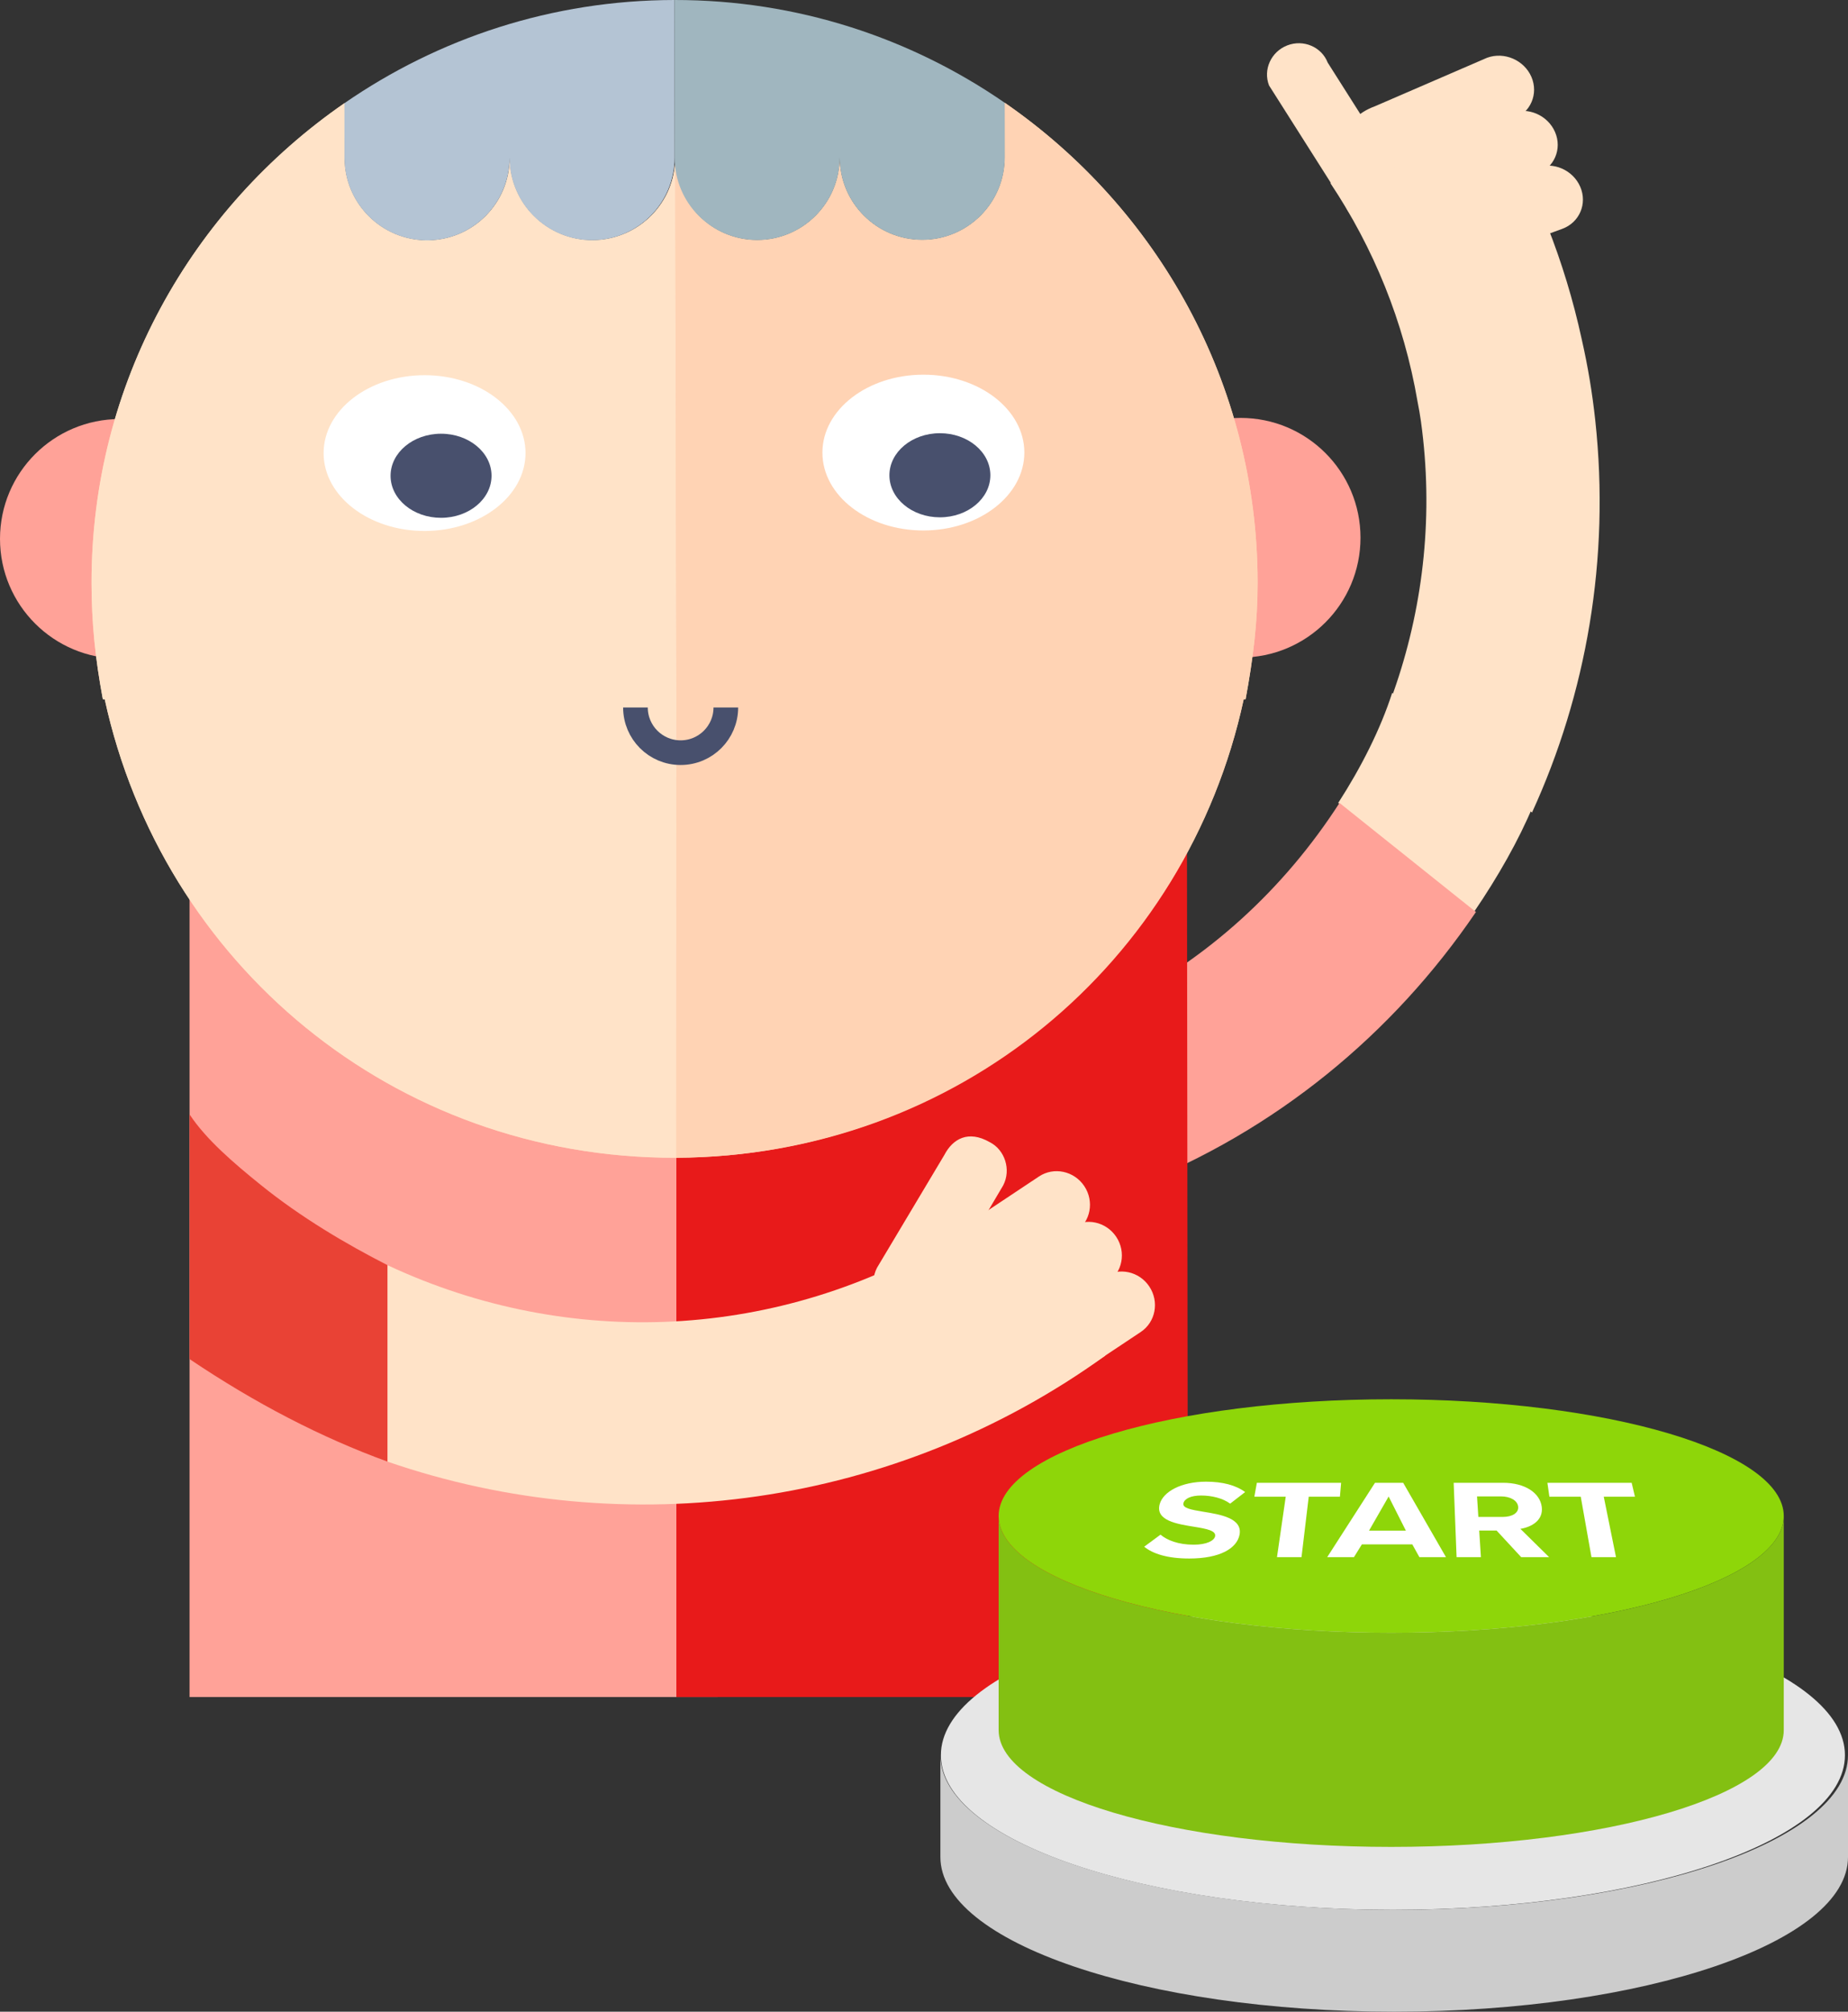
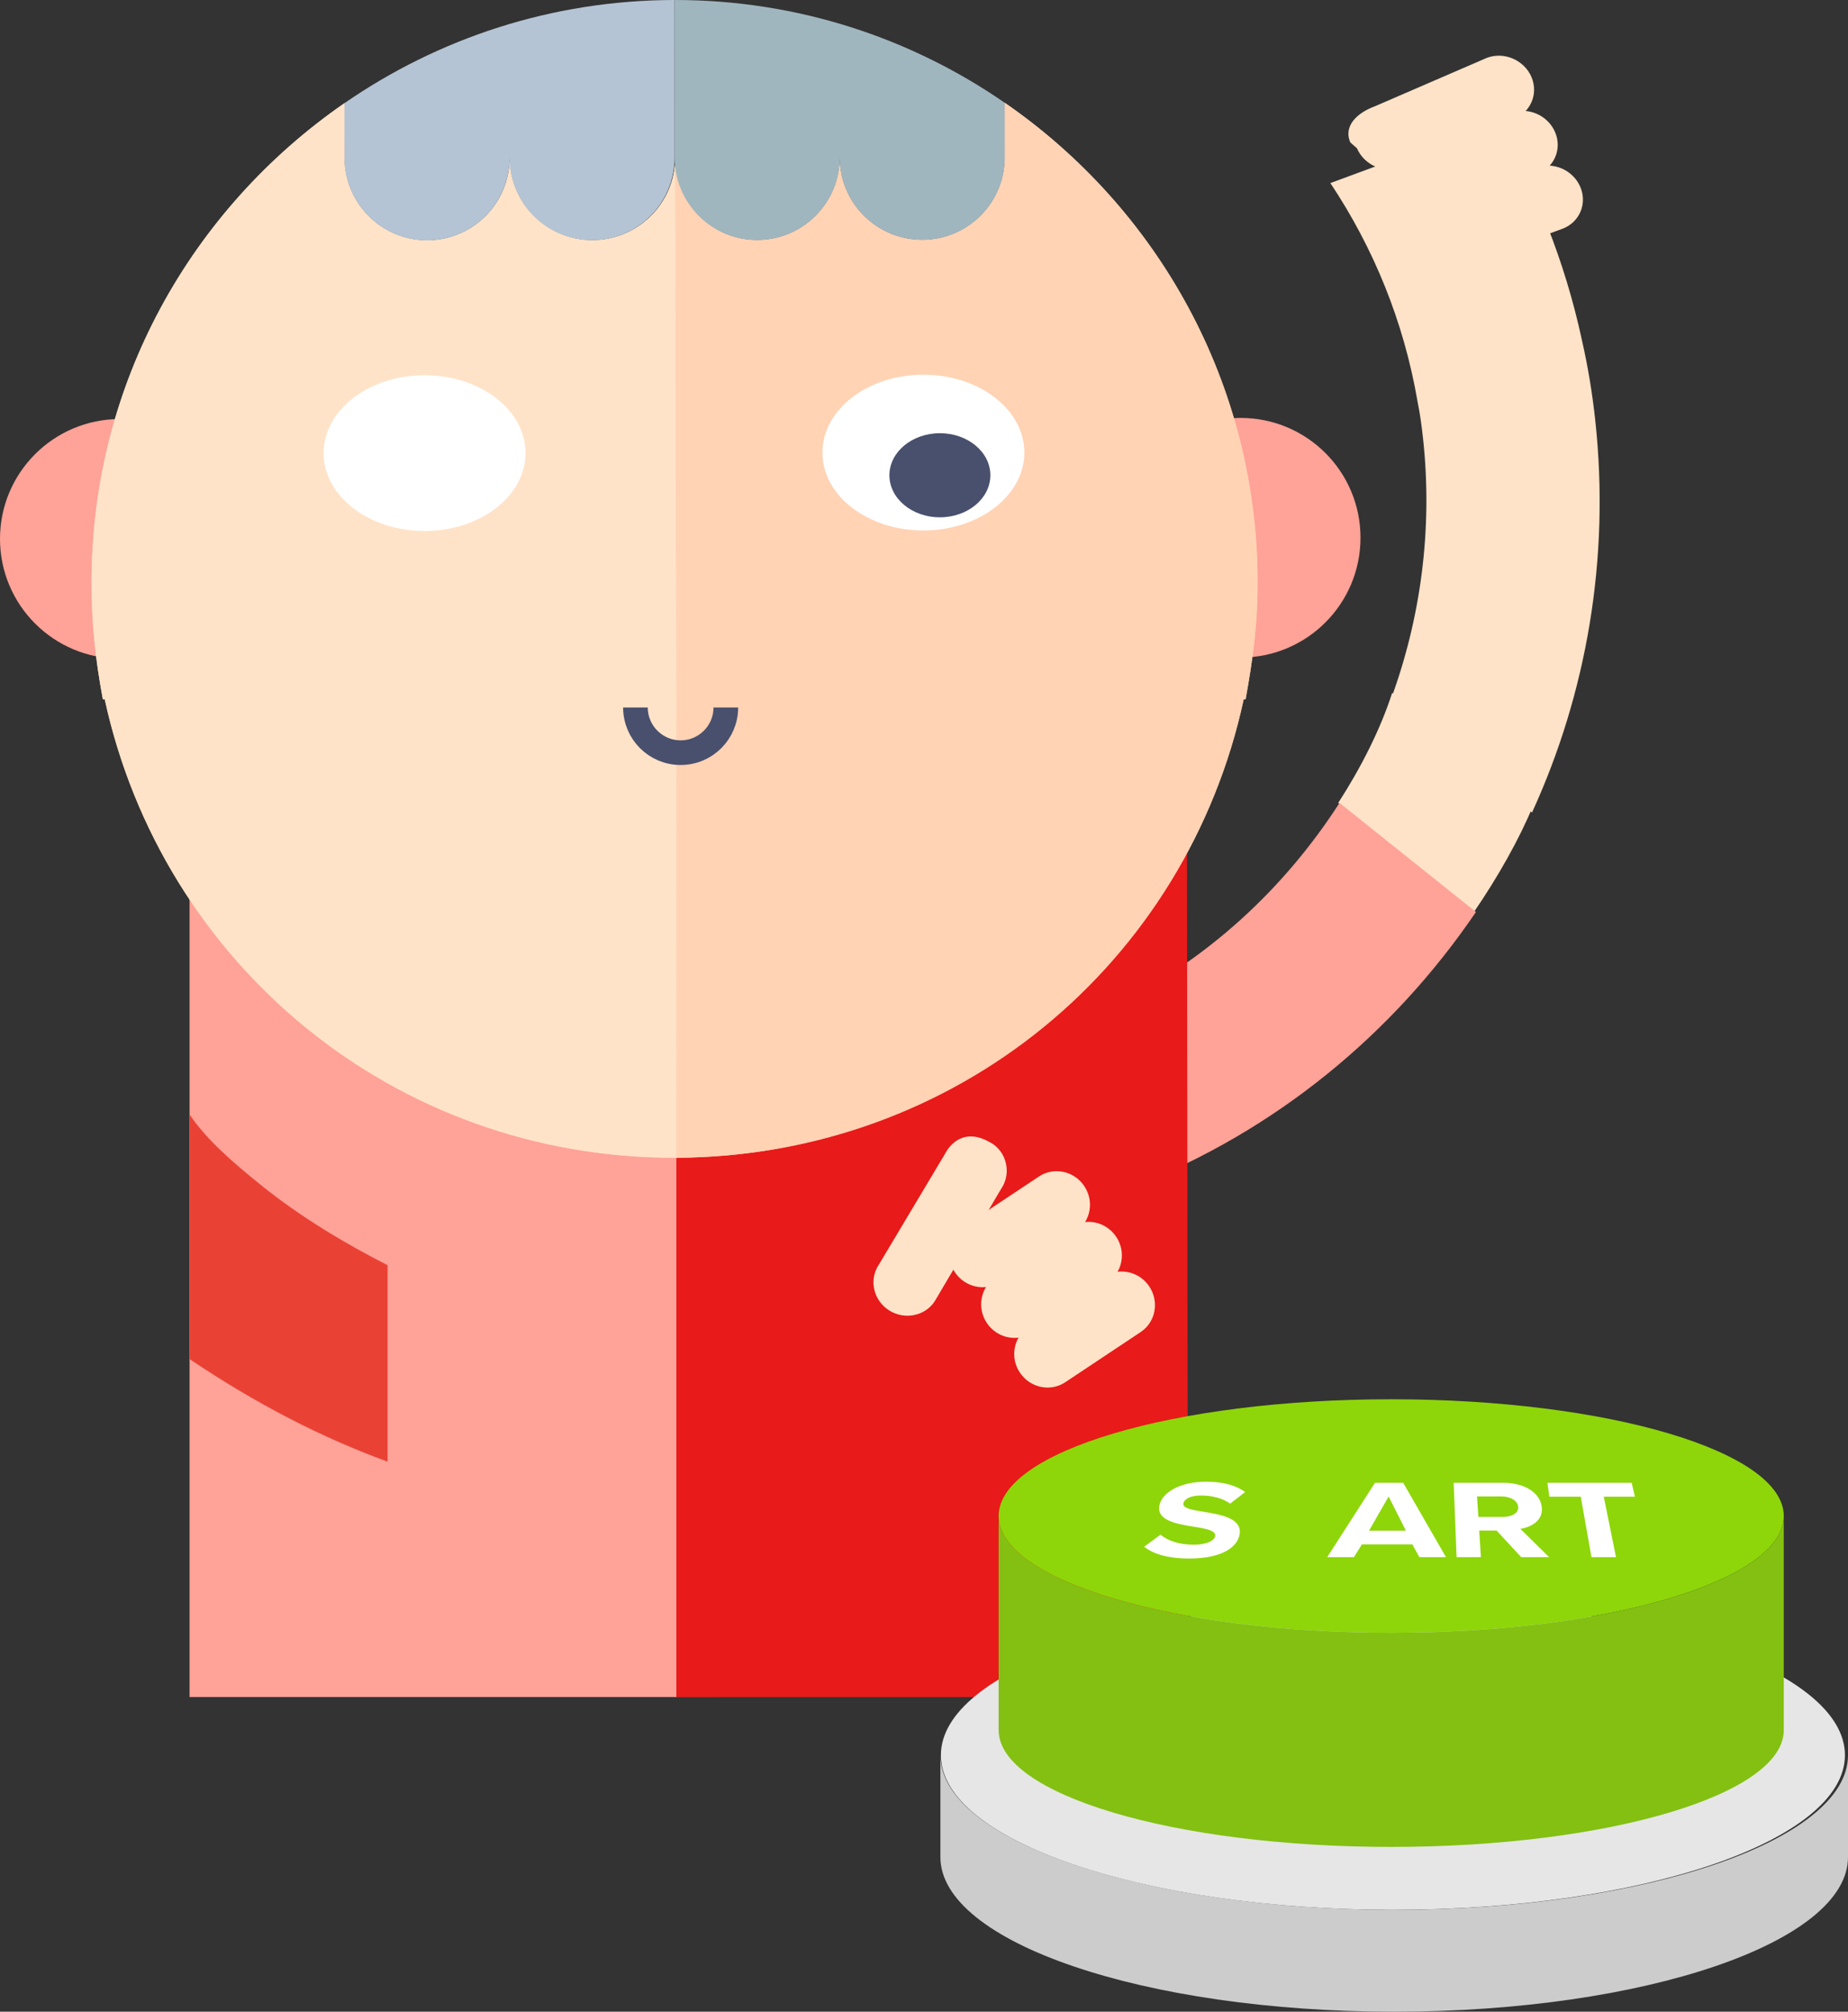
<svg xmlns="http://www.w3.org/2000/svg" width="170" height="185" viewBox="0 0 170 185" fill="none">
  <rect x="0" y="0" width="170" height="185" fill="#333333" stroke="none" />
  <g clip-path="url(#clip0_1_1605)">
    <path d="M145.503 31.191C143.951 24.03 141.261 17.307 137.658 11.193L122.382 16.836C126.343 22.774 129.144 29.576 130.403 36.938C130.662 38.223 130.789 39.233 130.912 40.364C131.816 48.722 130.672 56.918 127.95 64.311L140.932 74.721C145.923 63.833 148.132 51.42 146.75 38.653C146.477 36.141 146.082 33.736 145.503 31.191Z" fill="#FFE3C8" />
    <path d="M128.067 63.72C127.009 67.018 125.224 70.56 123.106 73.837L135.589 83.874C137.783 80.66 139.724 77.242 141.017 74.132L128.067 63.72Z" fill="#FFE3C8" />
    <path d="M123.224 73.84C118.119 81.755 111.079 88.259 102.432 92.53L104.231 109.149C117.341 104.019 128.142 95.1 135.773 83.87L123.224 73.84Z" fill="#FFA298" />
    <path d="M39.322 32.584C21.021 32.584 28.064 96.381 17.438 69.849V156.065H66.015V34.743C55.389 34.119 46.069 32.584 39.322 32.584Z" fill="#FFA298" />
    <path d="M109.151 43.51C101.321 57.167 81.195 58.461 62.22 57.592V156.065H109.285L109.151 43.51Z" fill="#E81A1A" />
    <path d="M128.138 147.189C151.105 147.189 169.718 153.556 169.718 161.41C169.718 169.265 151.105 175.631 128.138 175.631C105.172 175.631 86.553 169.265 86.553 161.41C86.553 153.555 105.172 147.189 128.138 147.189Z" fill="#E6E6E6" />
    <path d="M170 161.41V170.78C170 178.634 151.224 185 128.257 185C105.291 185 86.508 178.634 86.508 170.78V161.41C86.508 169.265 105.291 175.631 128.257 175.631C151.223 175.631 170 169.265 170 161.41Z" fill="#CCCCCC" />
    <path d="M11.028 60.573C17.119 60.573 22.057 55.64 22.057 49.554C22.057 43.469 17.119 38.536 11.028 38.536C4.938 38.536 0 43.469 0 49.554C0 55.64 4.938 60.573 11.028 60.573Z" fill="#FFA298" />
    <path d="M114.126 60.47C120.217 60.47 125.154 55.537 125.154 49.451C125.154 43.366 120.217 38.433 114.126 38.433C108.035 38.433 103.097 43.366 103.097 49.451C103.097 55.537 108.035 60.47 114.126 60.47Z" fill="#FFA298" />
    <path d="M92.422 9.447L92.428 14.465C92.431 18.654 89.036 22.052 84.844 22.057C80.652 22.061 77.247 18.669 77.244 14.48C77.247 18.669 73.852 22.068 69.659 22.072C65.467 22.077 62.116 18.685 62.113 14.496C62.117 18.685 58.695 22.084 54.503 22.088C50.309 22.093 46.894 18.7 46.889 14.511C46.894 18.7 43.491 22.099 39.299 22.103C35.107 22.108 31.7 18.715 31.696 14.527L31.688 9.488C17.63 19.2 8.402 35.282 8.421 53.615C8.425 57.286 8.754 60.514 9.461 64.306H9.634C14.916 88.573 36.176 106.497 62.122 106.472C62.188 106.472 62.22 106.496 62.22 106.495V106.469C88.026 106.35 109.182 88.573 114.41 64.306H114.583C115.282 60.514 115.693 57.231 115.69 53.56C115.67 35.24 106.459 19.133 92.422 9.447Z" fill="#FFD3B4" />
    <path d="M62.22 63.799L62.114 14.495C62.119 18.684 58.696 22.083 54.504 22.087C50.31 22.092 46.894 18.699 46.889 14.51C46.894 18.699 43.49 22.099 39.298 22.102C35.106 22.107 31.699 18.714 31.695 14.526L31.687 9.488C17.63 19.2 8.402 35.282 8.421 53.615C8.425 57.286 8.754 60.514 9.461 64.306H9.634C14.916 88.573 36.169 106.497 62.114 106.472C62.182 106.472 62.207 106.497 62.207 106.497L62.22 64.557V63.799H62.22Z" fill="#FFE3C8" />
    <path d="M92.422 9.447L92.428 14.465C92.431 18.654 89.036 22.052 84.844 22.057C80.652 22.061 77.247 18.669 77.244 14.48C77.247 18.669 73.852 22.068 69.659 22.072C65.467 22.077 62.119 18.685 62.115 14.496L62.22 63.8V64.557L62.207 106.473C87.749 106.353 109.183 88.573 114.41 64.306H114.583C115.282 60.515 115.693 57.232 115.69 53.561C115.67 35.24 106.459 19.133 92.422 9.447Z" fill="#FFD3B4" />
    <path d="M39.291 22.103C43.483 22.099 46.879 18.7 46.875 14.51C46.879 18.699 50.281 22.092 54.476 22.087C58.667 22.083 62.063 18.685 62.06 14.495L62.044 0C50.778 0.012 40.322 3.522 31.686 9.488L31.691 14.526C31.695 18.714 35.098 22.106 39.291 22.103Z" fill="#B4C4D4" />
    <path d="M62.06 14.495C62.063 18.684 65.466 22.076 69.659 22.072C73.852 22.068 77.247 18.669 77.244 14.479C77.247 18.668 80.651 22.06 84.844 22.056C89.036 22.052 92.431 18.654 92.428 14.464L92.422 9.447C83.785 3.486 73.324 -0.011 62.044 2.76616e-05L62.06 14.495Z" fill="#A0B6BF" />
    <path d="M39.063 48.83C44.192 48.825 48.347 45.614 48.343 41.657C48.34 37.701 44.178 34.498 39.049 34.503C33.92 34.508 29.765 37.719 29.769 41.675C29.773 45.631 33.934 48.834 39.063 48.83Z" fill="white" />
-     <path d="M40.577 47.62C43.142 47.617 45.219 45.884 45.217 43.748C45.215 41.613 43.134 39.884 40.569 39.886C38.005 39.889 35.927 41.622 35.929 43.758C35.932 45.893 38.012 47.623 40.577 47.62Z" fill="#48506D" />
    <path d="M84.95 48.784C90.08 48.779 94.235 45.567 94.231 41.611C94.227 37.654 90.066 34.451 84.936 34.456C79.806 34.461 75.651 37.673 75.655 41.629C75.659 45.586 79.821 48.789 84.95 48.784Z" fill="white" />
    <path d="M86.465 47.574C89.029 47.571 91.107 45.838 91.105 43.702C91.103 41.566 89.022 39.836 86.457 39.839C83.893 39.841 81.816 41.575 81.818 43.711C81.82 45.846 83.9 47.576 86.465 47.574Z" fill="#48506D" />
    <path d="M23.976 108.959C21.502 106.961 18.956 104.787 17.438 102.482V124.984C23.51 129.075 29.582 132.208 35.654 134.417V116.351C31.859 114.418 27.688 111.958 23.976 108.959Z" fill="#E94235" />
-     <path d="M101.678 124.668L87.75 113.523C71.737 123.27 52.352 124.173 35.653 116.351V134.417C57.666 142.002 82.407 138.575 101.678 124.668Z" fill="#FFE3C8" />
    <path d="M87.841 116.998C86.908 115.598 87.26 113.722 88.63 112.811L95.575 108.193C96.945 107.282 98.813 107.679 99.747 109.081C100.68 110.483 100.327 112.358 98.957 113.269L92.011 117.887C90.643 118.798 88.775 118.4 87.841 116.998Z" fill="#FFE3C8" />
    <path d="M90.777 121.66C89.844 120.257 90.198 118.383 91.566 117.473L98.512 112.854C99.882 111.942 101.749 112.34 102.683 113.74C103.616 115.144 103.262 117.018 101.893 117.929L94.948 122.547C93.578 123.458 91.71 123.06 90.777 121.66Z" fill="#FFE3C8" />
    <path d="M93.819 126.227C92.886 124.824 93.239 122.95 94.609 122.04L101.555 117.421C102.925 116.509 104.793 116.908 105.725 118.309C106.659 119.711 106.306 121.586 104.935 122.496L97.991 127.115C96.622 128.025 94.753 127.629 93.819 126.227Z" fill="#FFE3C8" />
    <path d="M91.051 105.038C92.426 105.73 93.043 107.556 92.283 109.014L86.128 119.425C85.369 120.883 83.517 121.416 82.022 120.64C80.526 119.863 79.919 118.041 80.679 116.582L86.876 106.206C87.635 104.746 89.062 103.896 91.051 105.038Z" fill="#FFE3C8" />
    <path d="M66.77 65.062C66.77 67.356 64.909 69.217 62.613 69.217C60.317 69.217 58.456 67.357 58.456 65.062" stroke="#48506D" stroke-width="2.268" stroke-miterlimit="10" />
    <path d="M131.598 22.221C132.269 23.777 134.096 24.568 135.677 23.989L143.711 21.046C145.295 20.467 146.039 18.737 145.371 17.183C144.703 15.626 142.877 14.835 141.292 15.416L133.261 18.356C131.677 18.937 130.933 20.667 131.598 22.221Z" fill="#FFE3C8" />
    <path d="M129.282 17.188C129.951 18.74 131.776 19.533 133.36 18.952L141.392 16.013C142.977 15.432 143.72 13.701 143.053 12.147C142.383 10.592 140.56 9.801 138.977 10.382L130.944 13.32C129.358 13.901 128.615 15.632 129.282 17.188Z" fill="#FFE3C8" />
    <path d="M124.829 13.637C125.498 15.192 127.324 15.982 128.907 15.401L139.219 10.944C140.802 10.364 141.543 8.634 140.88 7.079C140.21 5.525 138.386 4.733 136.8 5.311L126.49 9.769C124.905 10.351 123.549 11.54 124.217 13.098L124.829 13.637Z" fill="#FFE3C8" />
-     <path d="M118.415 4.176C116.926 4.756 116.175 6.405 116.741 7.86L123.716 18.851C124.281 20.308 125.948 21.016 127.441 20.438C128.93 19.859 129.679 18.21 129.115 16.756L122.14 5.763C121.575 4.31 119.906 3.598 118.415 4.176Z" fill="#FFE3C8" />
    <path d="M127.982 128.68C147.922 128.68 164.091 133.483 164.091 139.416C164.091 145.344 147.922 150.154 127.982 150.154C108.035 150.154 91.867 145.344 91.867 139.416C91.867 133.483 108.035 128.68 127.982 128.68Z" fill="#8ED609" />
    <path d="M164.091 139.416V159.11C164.091 165.038 147.922 169.846 127.982 169.846C108.035 169.846 91.867 165.038 91.867 159.11V139.416C91.867 145.344 108.035 150.154 127.982 150.154C147.923 150.154 164.091 145.344 164.091 139.416Z" fill="#83C012" />
    <path d="M106.757 141.13C107.349 141.633 108.376 142.054 109.808 142.054C111.024 142.054 111.695 141.675 111.778 141.284C111.888 140.771 111.035 140.597 109.901 140.413C108.302 140.156 106.254 139.849 106.683 138.32C107.002 137.182 108.656 136.259 110.941 136.259C112.483 136.259 113.698 136.588 114.542 137.213L113.163 138.279C112.467 137.766 111.454 137.531 110.493 137.531C109.548 137.531 108.974 137.818 108.867 138.229C108.75 138.69 109.553 138.834 110.665 139.018C112.265 139.274 114.312 139.613 114.028 141.13C113.793 142.381 112.243 143.325 109.401 143.325C107.38 143.325 106.048 142.884 105.256 142.239L106.757 141.13Z" fill="white" />
-     <path d="M118.276 137.643H115.39L115.62 136.362H123.371L123.261 137.643H120.392L119.727 143.201H117.471L118.276 137.643Z" fill="white" />
    <path d="M129.918 142.023H125.282L124.551 143.201H122.09L126.487 136.361H129.08L133.018 143.201H130.573L129.918 142.023ZM125.938 140.762H129.329L127.742 137.623L125.938 140.762Z" fill="white" />
    <path d="M137.671 140.751H136.074L136.232 143.201H133.993L133.725 136.361H138.269C140.295 136.361 141.658 137.294 141.827 138.566C141.989 139.777 140.944 140.422 139.863 140.596L142.508 143.201H139.938L137.671 140.751ZM138.077 137.612H135.874L135.995 139.5H138.248C139.11 139.5 139.72 139.13 139.658 138.556C139.596 137.981 138.92 137.612 138.077 137.612Z" fill="white" />
    <path d="M145.416 137.643H142.531L142.348 136.362H150.099L150.401 137.643H147.533L148.658 143.201H146.402L145.416 137.643Z" fill="white" />
  </g>
  <defs>
    <clipPath id="clip0_1_1605">
      <rect width="170" height="185" fill="white" />
    </clipPath>
  </defs>
</svg>